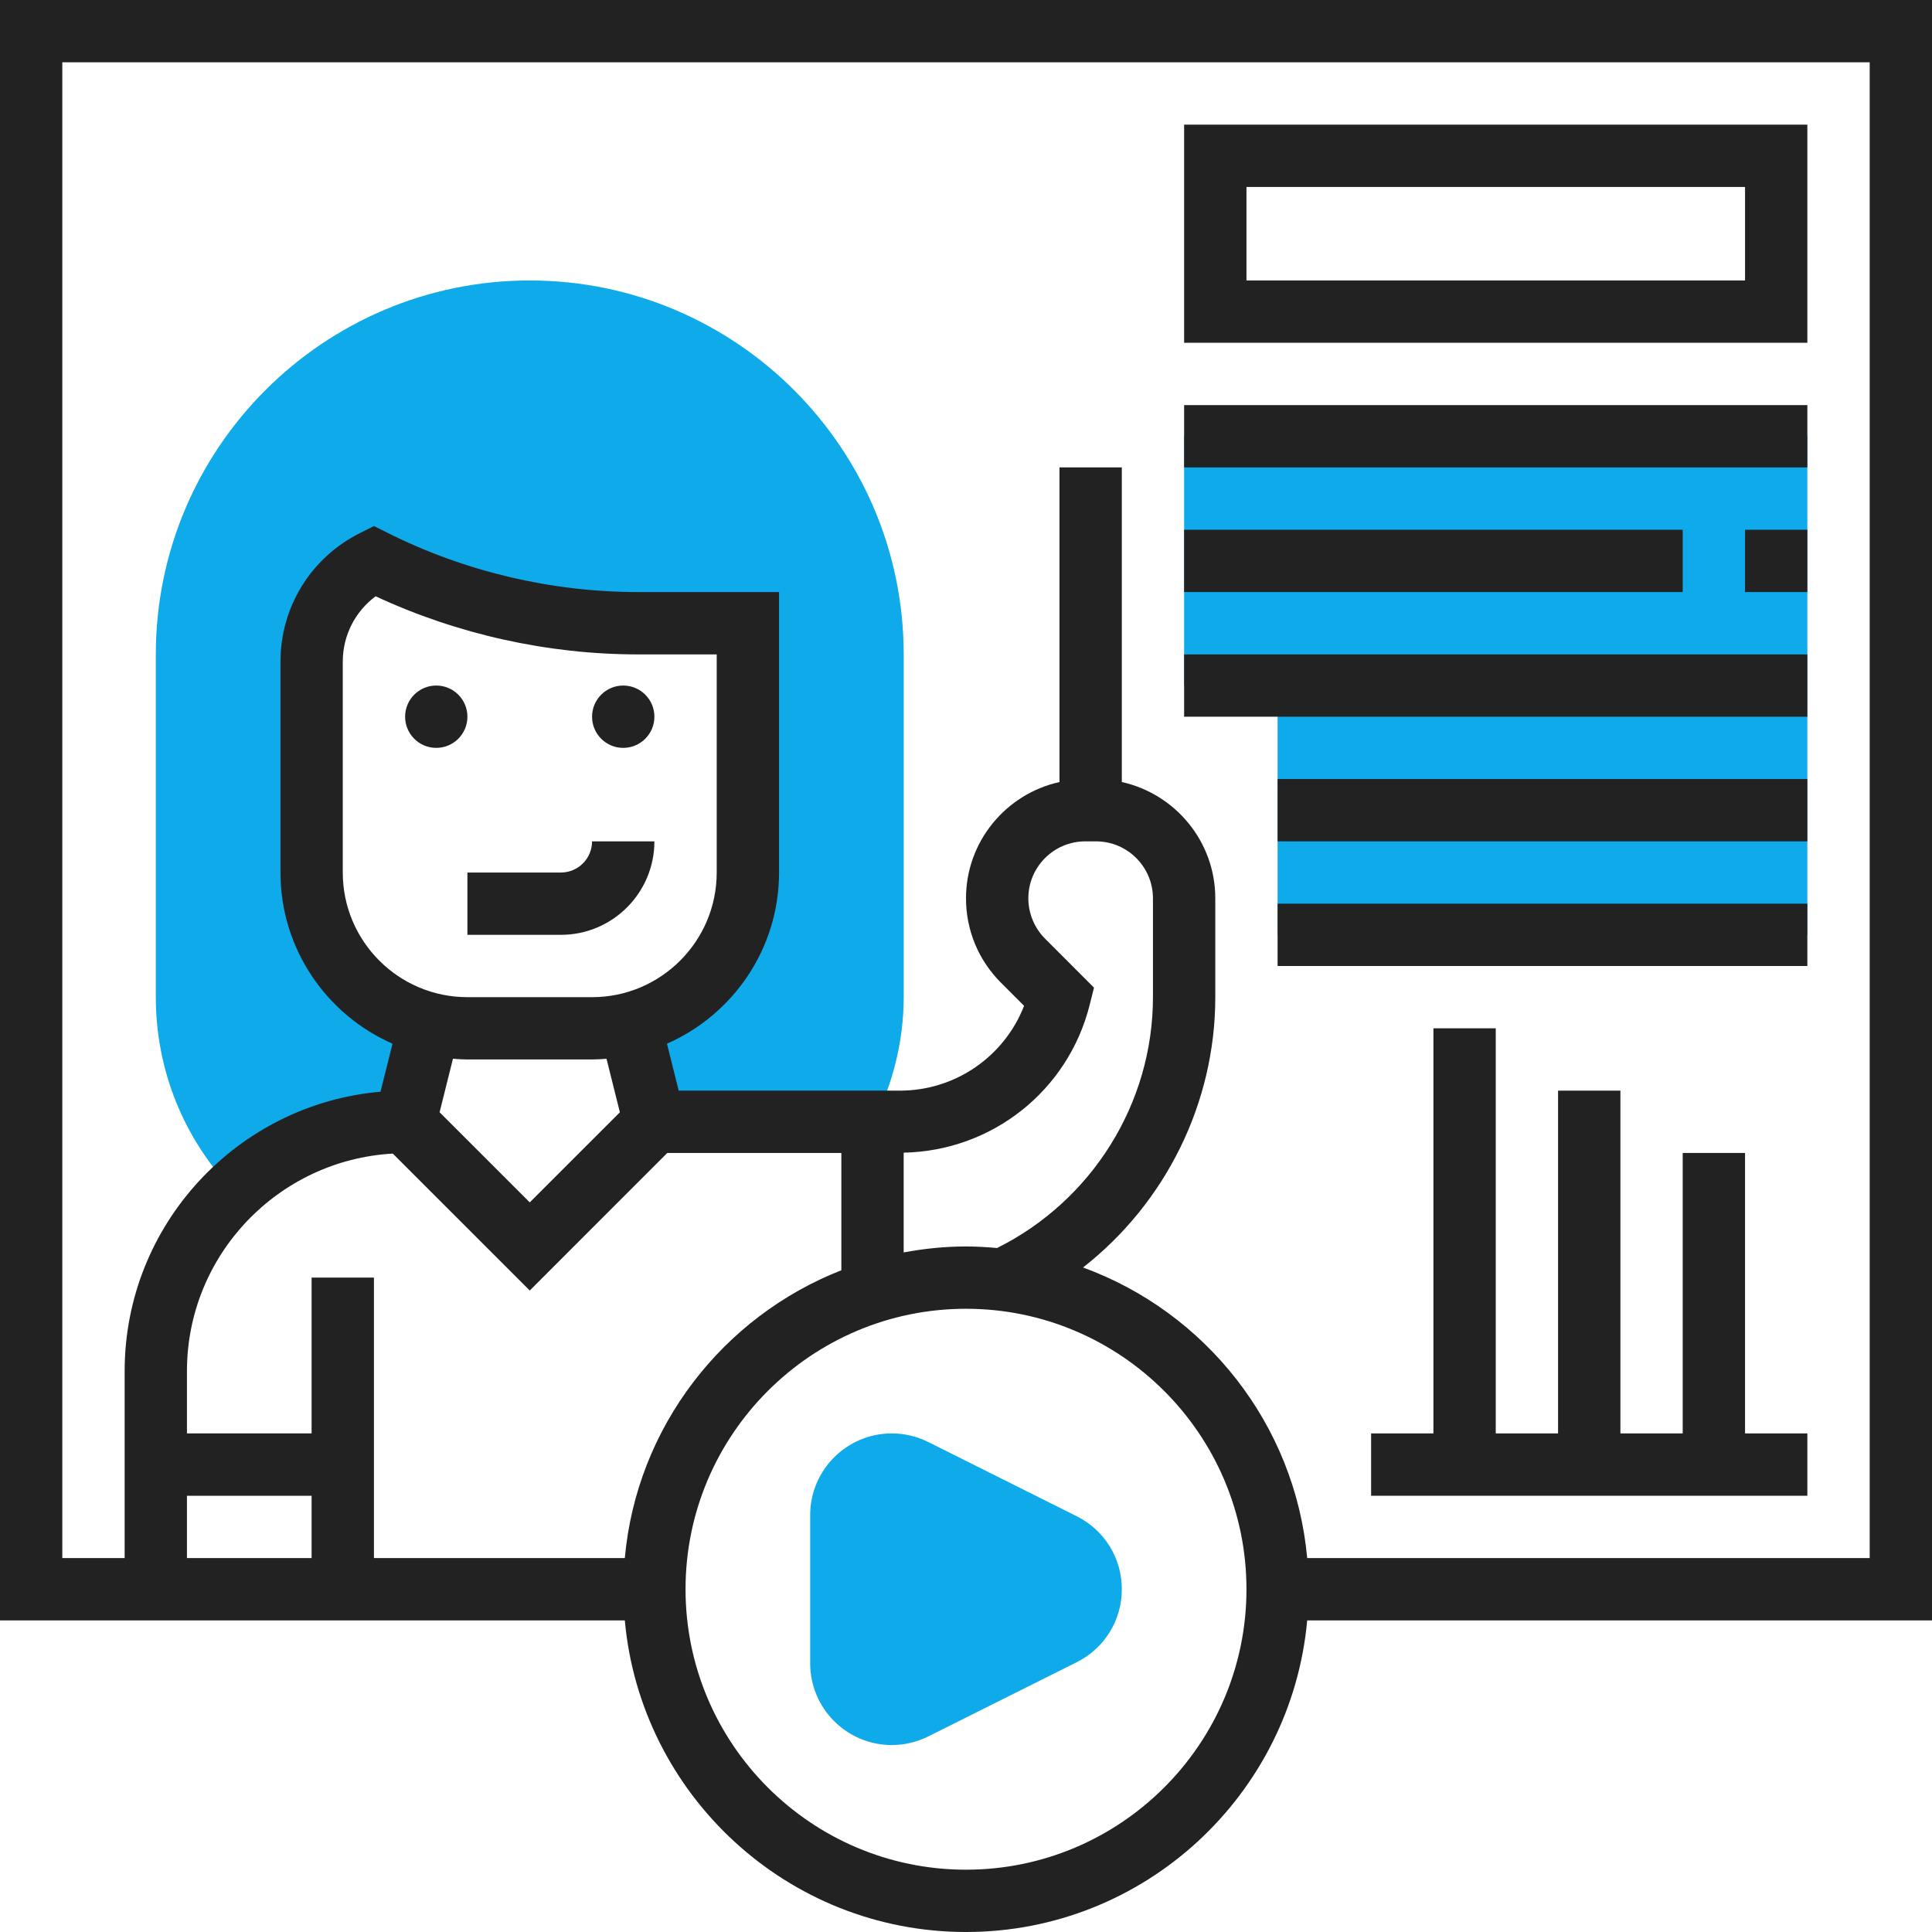
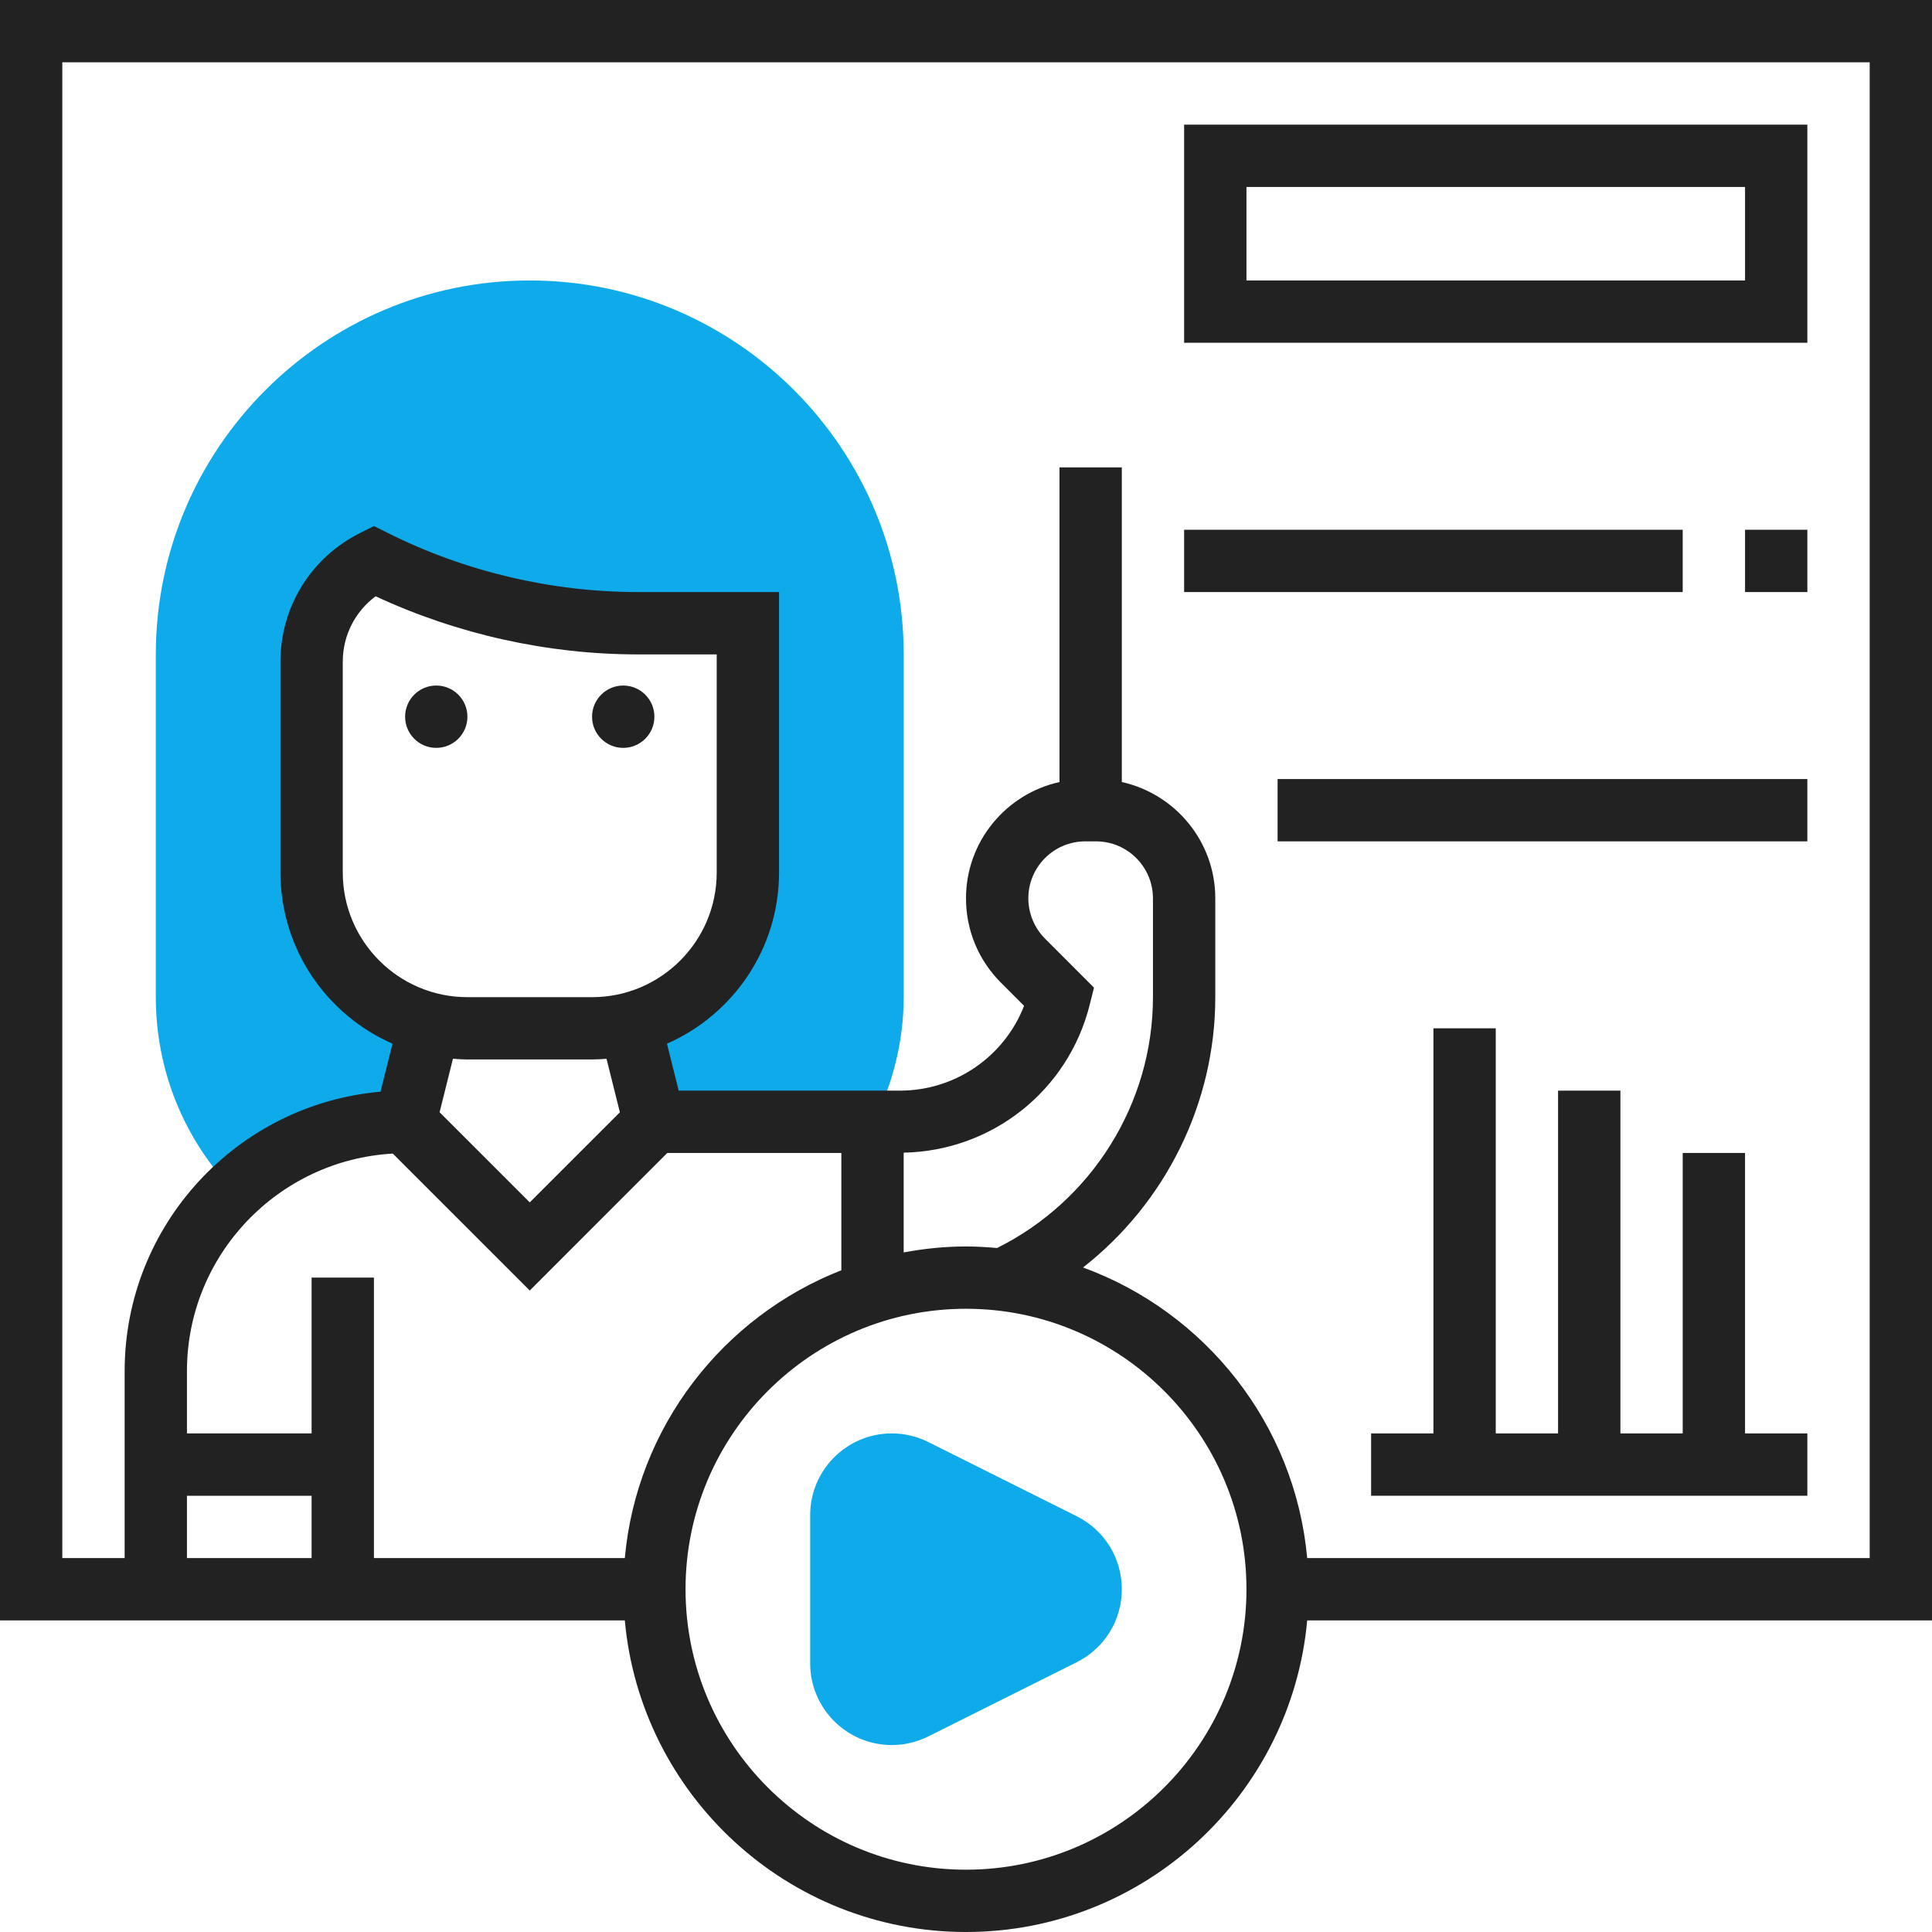
<svg xmlns="http://www.w3.org/2000/svg" width="60" height="60" viewBox="0 0 60 60" fill="none">
  <rect width="60" height="60" fill="white" />
  <path d="M27.695 54.194C26.298 54.194 25.161 53.056 25.161 51.66V47.05C25.161 45.653 26.298 44.516 27.695 44.516C28.086 44.516 28.479 44.609 28.828 44.783L33.438 47.088C34.302 47.521 34.839 48.39 34.839 49.355C34.839 50.32 34.302 51.189 33.439 51.621L28.828 53.926C28.479 54.101 28.086 54.194 27.695 54.194Z" fill="#0EAAE9" />
-   <path d="M36.774 13.548V21.29H39.677V29.032H56.129V21.29V13.548H36.774Z" fill="#0EAAE9" />
  <path d="M12.581 34.839L13.342 31.791H13.392C11.265 31.282 9.677 29.381 9.677 27.097V20.551C9.677 19.225 10.427 18.013 11.613 17.419C14.158 18.692 16.965 19.355 19.812 19.355H23.226V27.097C23.226 29.381 21.639 31.282 19.511 31.791H19.561L20.323 34.839H27.137C27.734 33.639 28.065 32.317 28.065 30.968V20.323C28.065 13.919 22.855 8.71 16.452 8.71C10.048 8.71 4.839 13.919 4.839 20.323V30.968C4.839 33.219 5.696 35.35 7.247 36.977C8.637 35.656 10.512 34.839 12.581 34.839Z" fill="#0EAAE9" />
  <path d="M60 0H0V50.323H19.404C19.895 55.74 24.457 60 30 60C35.543 60 40.105 55.74 40.596 50.323H60V0ZM18.387 30.968H14.516C12.381 30.968 10.645 29.232 10.645 27.097V20.551C10.645 19.736 11.027 18.992 11.665 18.518C14.206 19.699 17.01 20.323 19.812 20.323H22.258V27.097C22.258 29.232 20.522 30.968 18.387 30.968ZM14.516 32.903H18.387C18.539 32.903 18.687 32.892 18.836 32.881L19.251 34.543L16.452 37.341L13.652 34.542L14.067 32.88C14.216 32.892 14.364 32.903 14.516 32.903ZM12.199 35.826L16.452 40.078L20.723 35.806H26.129V39.449C22.457 40.889 19.774 44.305 19.404 48.387H11.613V39.677H9.677V44.516H5.806V42.581C5.806 38.975 8.642 36.025 12.199 35.826ZM32.453 29.149C32.124 28.82 31.936 28.364 31.936 27.898C31.936 26.923 32.729 26.129 33.705 26.129H34.037C35.013 26.129 35.806 26.923 35.806 27.898V30.968C35.806 34.268 33.909 37.293 30.965 38.758C30.646 38.73 30.325 38.71 30 38.71C29.338 38.71 28.694 38.778 28.064 38.895V35.797C30.807 35.743 33.174 33.875 33.842 31.203L33.975 30.672L32.453 29.149ZM5.806 46.452H9.677V48.387H5.806V46.452ZM30 58.065C25.197 58.065 21.29 54.158 21.29 49.355C21.29 44.552 25.197 40.645 30 40.645C34.803 40.645 38.71 44.552 38.71 49.355C38.71 54.158 34.803 58.065 30 58.065ZM58.065 48.387H40.596C40.217 44.219 37.426 40.747 33.635 39.363C36.184 37.369 37.742 34.278 37.742 30.968V27.898C37.742 26.132 36.496 24.654 34.839 24.287V14.516H32.903V24.287C31.245 24.654 30 26.132 30 27.898C30 28.887 30.385 29.818 31.085 30.518L31.804 31.237C31.19 32.811 29.671 33.871 27.945 33.871H21.078L20.713 32.413C22.759 31.515 24.194 29.471 24.194 27.097V18.387H19.812C17.13 18.387 14.444 17.753 12.046 16.553L11.613 16.337L11.18 16.554C9.657 17.317 8.71 18.849 8.71 20.551V27.097C8.71 29.472 10.144 31.515 12.19 32.413L11.817 33.904C7.37 34.293 3.871 38.036 3.871 42.581V48.387H1.935V1.935H58.065V48.387Z" fill="#222222" />
  <path d="M13.548 23.226C14.083 23.226 14.516 22.793 14.516 22.258C14.516 21.724 14.083 21.29 13.548 21.29C13.014 21.29 12.581 21.724 12.581 22.258C12.581 22.793 13.014 23.226 13.548 23.226Z" fill="#222222" />
  <path d="M19.355 23.226C19.889 23.226 20.323 22.793 20.323 22.258C20.323 21.724 19.889 21.29 19.355 21.29C18.82 21.29 18.387 21.724 18.387 22.258C18.387 22.793 18.82 23.226 19.355 23.226Z" fill="#222222" />
-   <path d="M17.419 27.097H14.516V29.032H17.419C19.02 29.032 20.323 27.73 20.323 26.129H18.387C18.387 26.663 17.953 27.097 17.419 27.097Z" fill="#222222" />
  <path d="M56.129 3.871H36.774V10.645H56.129V3.871ZM54.194 8.71H38.71V5.806H54.194V8.71Z" fill="#222222" />
-   <path d="M36.774 12.581H56.129V14.516H36.774V12.581Z" fill="#222222" />
  <path d="M54.194 16.452H56.129V18.387H54.194V16.452Z" fill="#222222" />
  <path d="M36.774 16.452H52.258V18.387H36.774V16.452Z" fill="#222222" />
-   <path d="M36.774 20.323H56.129V22.258H36.774V20.323Z" fill="#222222" />
  <path d="M39.677 24.194H56.129V26.129H39.677V24.194Z" fill="#222222" />
-   <path d="M39.677 28.065H56.129V30H39.677V28.065Z" fill="#222222" />
  <path d="M54.194 35.806H52.258V44.516H50.323V33.871H48.387V44.516H46.452V31.935H44.516V44.516H42.581V46.452H56.129V44.516H54.194V35.806Z" fill="#222222" />
</svg>